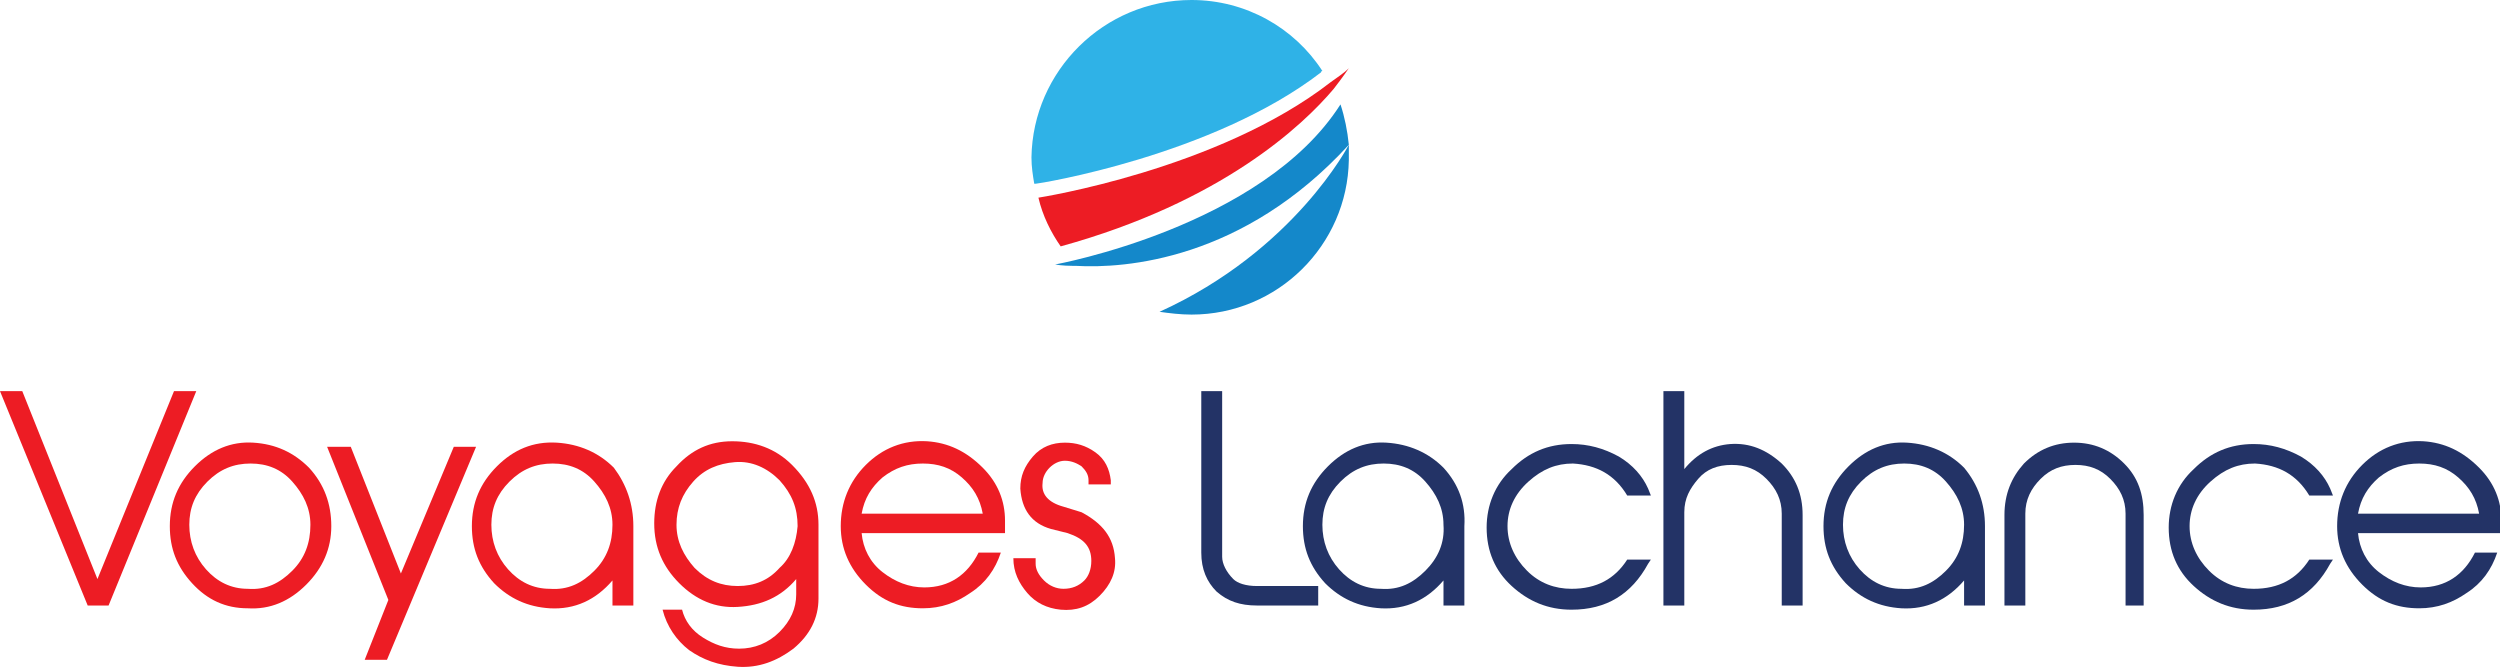
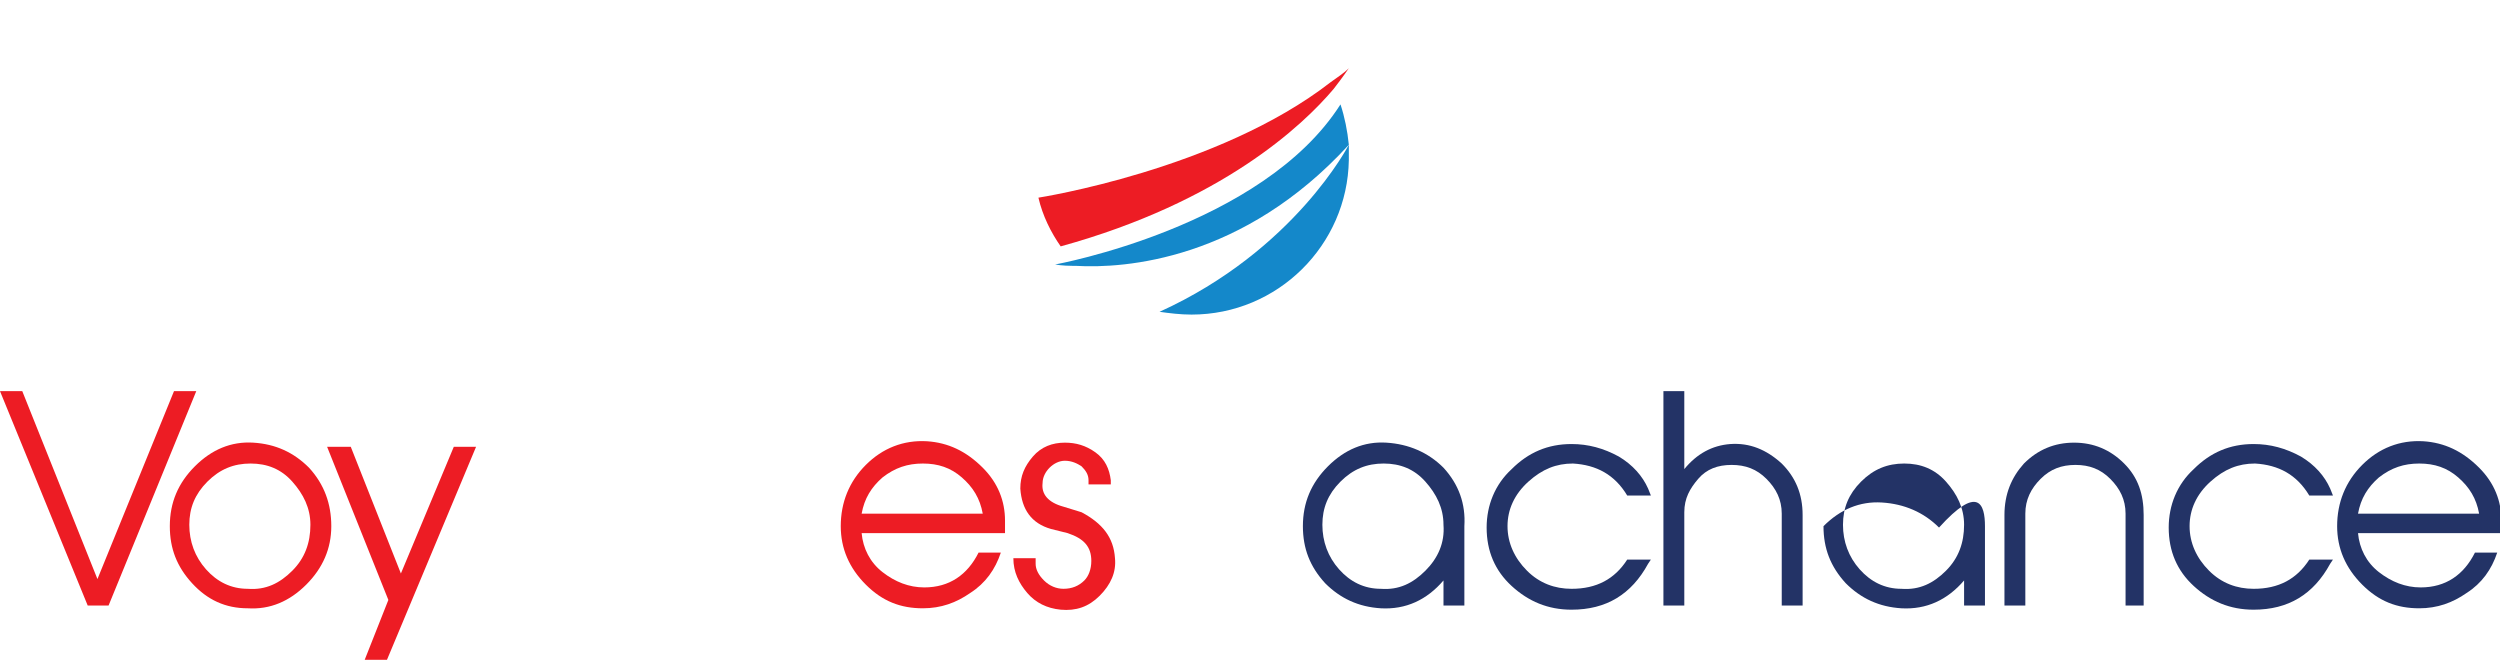
<svg xmlns="http://www.w3.org/2000/svg" version="1.1" id="Calque_1" x="0px" y="0px" viewBox="0 0 179.6 47.9" style="enable-background:new 0 0 179.6 47.9;" xml:space="preserve">
  <style type="text/css">
	.st0{fill:#233366;}
	.st1{fill:#ED1C24;}
	.st2{fill:#2FB2E7;}
	.st3{fill:#1488CA;}
</style>
  <g>
-     <path class="st0" d="M94.7,43.5h-4.4c-1.2,0-2.1-0.3-2.9-1c-0.7-0.7-1.1-1.6-1.1-2.8V28.1h1.5V40c0,0.5,0.3,1.1,0.8,1.6   c0.3,0.3,0.9,0.5,1.7,0.5h4.4V43.5z" />
    <path class="st0" d="M105.2,37.8L105.2,37.8v5.7h-1.5v-1.8c-1.2,1.4-2.7,2.1-4.5,2c-1.6-0.1-2.9-0.7-4-1.8   c-1.1-1.2-1.6-2.5-1.6-4.1c0-1.7,0.6-3.1,1.8-4.3c1.2-1.2,2.6-1.8,4.2-1.7c1.6,0.1,3,0.7,4.1,1.8C104.8,34.8,105.3,36.2,105.2,37.8   z M103.7,37.7c0-1.2-0.5-2.2-1.3-3.1c-0.8-0.9-1.8-1.3-3-1.3c-1.2,0-2.2,0.4-3.1,1.3c-0.9,0.9-1.3,1.9-1.3,3.1   c0,1.2,0.4,2.3,1.2,3.2c0.8,0.9,1.8,1.4,3,1.4c1.3,0.1,2.3-0.4,3.2-1.3S103.8,39,103.7,37.7z" />
    <path class="st0" d="M118.6,40.2l-0.2,0.3c-1.2,2.2-3,3.3-5.5,3.3c-1.7,0-3.1-0.6-4.3-1.7c-1.2-1.1-1.8-2.5-1.8-4.2   c0-1.6,0.6-3.1,1.8-4.2c1.2-1.2,2.6-1.8,4.3-1.8c1.2,0,2.3,0.3,3.4,0.9c1,0.6,1.7,1.4,2.1,2.3l0.2,0.5h-1.7   c-0.9-1.5-2.2-2.2-3.9-2.3c-1.2,0-2.2,0.4-3.2,1.3c-1,0.9-1.5,2-1.5,3.2c0,1.2,0.5,2.3,1.4,3.2c0.9,0.9,2,1.3,3.2,1.3   c1.8,0,3.1-0.7,4-2.1H118.6z" />
    <path class="st0" d="M129.5,43.5h-1.5v-6.6c0-1-0.4-1.8-1.1-2.5c-0.7-0.7-1.5-1-2.5-1c-1,0-1.8,0.3-2.4,1s-1,1.4-1,2.4v6.7h-1.5   V28.1h1.5v5.6c0.9-1.1,2-1.7,3.3-1.8c1.4-0.1,2.6,0.4,3.7,1.4c1,1,1.5,2.2,1.5,3.7V43.5z" />
-     <path class="st0" d="M142.6,37.8L142.6,37.8v5.7h-1.5v-1.8c-1.2,1.4-2.7,2.1-4.5,2c-1.6-0.1-2.9-0.7-4-1.8   c-1.1-1.2-1.6-2.5-1.6-4.1c0-1.7,0.6-3.1,1.8-4.3c1.2-1.2,2.6-1.8,4.2-1.7c1.6,0.1,3,0.7,4.1,1.8C142.1,34.8,142.6,36.2,142.6,37.8   z M141.1,37.7c0-1.2-0.5-2.2-1.3-3.1c-0.8-0.9-1.8-1.3-3-1.3c-1.2,0-2.2,0.4-3.1,1.3c-0.9,0.9-1.3,1.9-1.3,3.1   c0,1.2,0.4,2.3,1.2,3.2c0.8,0.9,1.8,1.4,3,1.4c1.3,0.1,2.3-0.4,3.2-1.3S141.1,39,141.1,37.7z" />
+     <path class="st0" d="M142.6,37.8L142.6,37.8v5.7h-1.5v-1.8c-1.2,1.4-2.7,2.1-4.5,2c-1.6-0.1-2.9-0.7-4-1.8   c-1.1-1.2-1.6-2.5-1.6-4.1c1.2-1.2,2.6-1.8,4.2-1.7c1.6,0.1,3,0.7,4.1,1.8C142.1,34.8,142.6,36.2,142.6,37.8   z M141.1,37.7c0-1.2-0.5-2.2-1.3-3.1c-0.8-0.9-1.8-1.3-3-1.3c-1.2,0-2.2,0.4-3.1,1.3c-0.9,0.9-1.3,1.9-1.3,3.1   c0,1.2,0.4,2.3,1.2,3.2c0.8,0.9,1.8,1.4,3,1.4c1.3,0.1,2.3-0.4,3.2-1.3S141.1,39,141.1,37.7z" />
    <path class="st0" d="M154.2,43.5h-1.5v-6.6c0-1-0.4-1.8-1.1-2.5c-0.7-0.7-1.5-1-2.5-1c-1,0-1.8,0.3-2.5,1c-0.7,0.7-1.1,1.5-1.1,2.5   v6.6h-1.5V37c0-1.5,0.5-2.7,1.4-3.7c1-1,2.2-1.5,3.6-1.5c1.4,0,2.6,0.5,3.6,1.5c1,1,1.4,2.2,1.4,3.7V43.5z" />
    <path class="st0" d="M167.6,40.2l-0.2,0.3c-1.2,2.2-3,3.3-5.5,3.3c-1.7,0-3.1-0.6-4.3-1.7c-1.2-1.1-1.8-2.5-1.8-4.2   c0-1.6,0.6-3.1,1.8-4.2c1.2-1.2,2.6-1.8,4.3-1.8c1.2,0,2.3,0.3,3.4,0.9c1,0.6,1.7,1.4,2.1,2.3l0.2,0.5h-1.7   c-0.9-1.5-2.2-2.2-3.9-2.3c-1.2,0-2.2,0.4-3.2,1.3c-1,0.9-1.5,2-1.5,3.2c0,1.2,0.5,2.3,1.4,3.2c0.9,0.9,2,1.3,3.2,1.3   c1.8,0,3.1-0.7,4-2.1H167.6z" />
    <path class="st0" d="M179.6,38.3h-10.2c0.1,1.1,0.6,2.1,1.5,2.8s1.9,1.1,3,1.1c1.8,0,3.1-0.9,3.9-2.5h1.6c-0.4,1.2-1.1,2.2-2.2,2.9   c-1,0.7-2.1,1.1-3.4,1.1c-1.6,0-2.9-0.5-4.1-1.7s-1.8-2.6-1.8-4.2c0-1.7,0.6-3.2,1.8-4.4c1.2-1.2,2.7-1.8,4.4-1.7   c1.5,0.1,2.8,0.7,4,1.9c1.1,1.1,1.6,2.4,1.6,3.8V38.3z M178.1,36.9c-0.2-1.1-0.7-1.9-1.5-2.6c-0.8-0.7-1.7-1-2.8-1s-2,0.3-2.9,1   c-0.8,0.7-1.3,1.5-1.5,2.6H178.1z" />
  </g>
  <g>
    <path class="st1" d="M14.1,28.1L7.8,43.5H6.3L0,28.1h1.6l5.4,13.5l5.5-13.5H14.1z" />
    <path class="st1" d="M23.8,37.8c0,1.6-0.6,3-1.8,4.2c-1.2,1.2-2.6,1.8-4.2,1.7c-1.6,0-2.9-0.6-4-1.8c-1.1-1.2-1.6-2.5-1.6-4.1   c0-1.7,0.6-3.1,1.8-4.3c1.2-1.2,2.6-1.8,4.2-1.7c1.6,0.1,2.9,0.7,4,1.8C23.3,34.8,23.8,36.2,23.8,37.8z M22.3,37.7   c0-1.2-0.5-2.2-1.3-3.1c-0.8-0.9-1.8-1.3-3-1.3c-1.2,0-2.2,0.4-3.1,1.3c-0.9,0.9-1.3,1.9-1.3,3.1c0,1.2,0.4,2.3,1.2,3.2   c0.8,0.9,1.8,1.4,3,1.4c1.3,0.1,2.3-0.4,3.2-1.3S22.3,39,22.3,37.7z" />
    <path class="st1" d="M34.2,32.1l-6.4,15.3h-1.6l1.7-4.3l-4.4-11h1.7l3.6,9.1l3.8-9.1H34.2z" />
-     <path class="st1" d="M45.5,37.8L45.5,37.8v5.7H44v-1.8c-1.2,1.4-2.7,2.1-4.5,2c-1.6-0.1-2.9-0.7-4-1.8c-1.1-1.2-1.6-2.5-1.6-4.1   c0-1.7,0.6-3.1,1.8-4.3c1.2-1.2,2.6-1.8,4.3-1.7c1.6,0.1,3,0.7,4.1,1.8C45,34.8,45.5,36.2,45.5,37.8z M44,37.7   c0-1.2-0.5-2.2-1.3-3.1c-0.8-0.9-1.8-1.3-3-1.3c-1.2,0-2.2,0.4-3.1,1.3c-0.9,0.9-1.3,1.9-1.3,3.1c0,1.2,0.4,2.3,1.2,3.2   c0.8,0.9,1.8,1.4,3,1.4c1.3,0.1,2.3-0.4,3.2-1.3S44,39,44,37.7z" />
-     <path class="st1" d="M58.8,37.7V43c0,1.4-0.6,2.6-1.8,3.6c-1.2,0.9-2.5,1.4-4,1.3c-1.4-0.1-2.5-0.5-3.5-1.2   c-0.9-0.7-1.6-1.7-1.9-2.9H49c0.2,0.8,0.7,1.5,1.5,2s1.6,0.8,2.6,0.8c1.1,0,2.1-0.4,2.9-1.2c0.8-0.8,1.2-1.7,1.2-2.7v-1.1   c-1.1,1.3-2.5,1.9-4.2,2c-1.6,0.1-3-0.5-4.2-1.7s-1.8-2.6-1.8-4.3c0-1.6,0.5-3,1.6-4.1c1.1-1.2,2.4-1.8,4-1.8   c1.6,0,3.1,0.5,4.3,1.7C58.2,34.7,58.8,36.1,58.8,37.7z M57.3,37.8c0-1.3-0.4-2.3-1.3-3.3c-0.9-0.9-2-1.4-3.2-1.3   c-1.2,0.1-2.2,0.5-3,1.4c-0.8,0.9-1.2,1.9-1.2,3.1c0,1.2,0.5,2.2,1.3,3.1c0.9,0.9,1.9,1.3,3.1,1.3c1.2,0,2.2-0.4,3-1.3   C56.8,40.1,57.2,39,57.3,37.8z" />
    <path class="st1" d="M72.1,38.3H61.9c0.1,1.1,0.6,2.1,1.5,2.8c0.9,0.7,1.9,1.1,3,1.1c1.8,0,3.1-0.9,3.9-2.5h1.6   c-0.4,1.2-1.1,2.2-2.2,2.9c-1,0.7-2.1,1.1-3.4,1.1c-1.6,0-2.9-0.5-4.1-1.7s-1.8-2.6-1.8-4.2c0-1.7,0.6-3.2,1.8-4.4   c1.2-1.2,2.7-1.8,4.4-1.7c1.5,0.1,2.8,0.7,4,1.9c1.1,1.1,1.6,2.4,1.6,3.8V38.3z M70.6,36.9c-0.2-1.1-0.7-1.9-1.5-2.6   c-0.8-0.7-1.7-1-2.8-1s-2,0.3-2.9,1c-0.8,0.7-1.3,1.5-1.5,2.6H70.6z" />
    <path class="st1" d="M80.1,40.1c0.1,1-0.3,1.9-1.1,2.7c-0.8,0.8-1.7,1.1-2.8,1c-1-0.1-1.8-0.5-2.4-1.2c-0.6-0.7-1-1.5-1-2.5h1.6   v0.4c0,0.4,0.2,0.8,0.6,1.2c0.4,0.4,0.9,0.6,1.4,0.6c0.6,0,1.1-0.2,1.5-0.6c0.3-0.3,0.5-0.8,0.5-1.4c0-1-0.5-1.6-1.7-2L75.5,38   c-1.4-0.4-2.1-1.4-2.2-2.9c0-0.9,0.3-1.6,0.9-2.3s1.4-1,2.3-1c0.8,0,1.5,0.2,2.2,0.7c0.7,0.5,1,1.2,1.1,2v0.3h-1.6v-0.3   c0-0.4-0.2-0.7-0.5-1c-0.3-0.2-0.7-0.4-1.2-0.4c-0.4,0-0.8,0.2-1.1,0.5c-0.3,0.3-0.5,0.7-0.5,1.1c-0.1,0.8,0.4,1.4,1.5,1.7l1.3,0.4   C79.2,37.6,80,38.6,80.1,40.1z" />
  </g>
  <g>
    <g>
-       <path class="st2" d="M94.9,5.2c-7.8,6-20.3,8-20.5,8l-0.1,0c-0.1-0.6-0.2-1.2-0.2-1.9C74.2,5.1,79.3,0,85.6,0C89.5,0,93,2,95,5.1    C95,5.1,94.9,5.1,94.9,5.2z" />
      <path class="st1" d="M96.9,4.9c0,0-0.4,0.6-1.1,1.5c-2.2,2.6-8,8.1-19.6,11.3c-0.7-1-1.3-2.2-1.6-3.5c0,0,12.9-2,21-8.3    C96,5.6,96.5,5.3,96.9,4.9z" />
      <g>
        <path class="st3" d="M96.9,10.4c0,0-3.9,7.6-13.6,12c0.7,0.1,1.5,0.2,2.3,0.2c6.2,0,11.2-5,11.3-11.1v0c0-0.1,0-0.2,0-0.2     C96.9,11,96.9,10.7,96.9,10.4z" />
        <path class="st3" d="M77.3,19.1C77.3,19.1,77.3,19.1,77.3,19.1c3.5,0.2,12-0.4,19.6-8.7c-0.1-1-0.3-2-0.6-2.9     c-5.6,8.8-20.5,11.5-20.5,11.5s0.5,0.1,1.3,0.1C77.1,19.1,77.2,19.1,77.3,19.1z" />
      </g>
    </g>
  </g>
</svg>